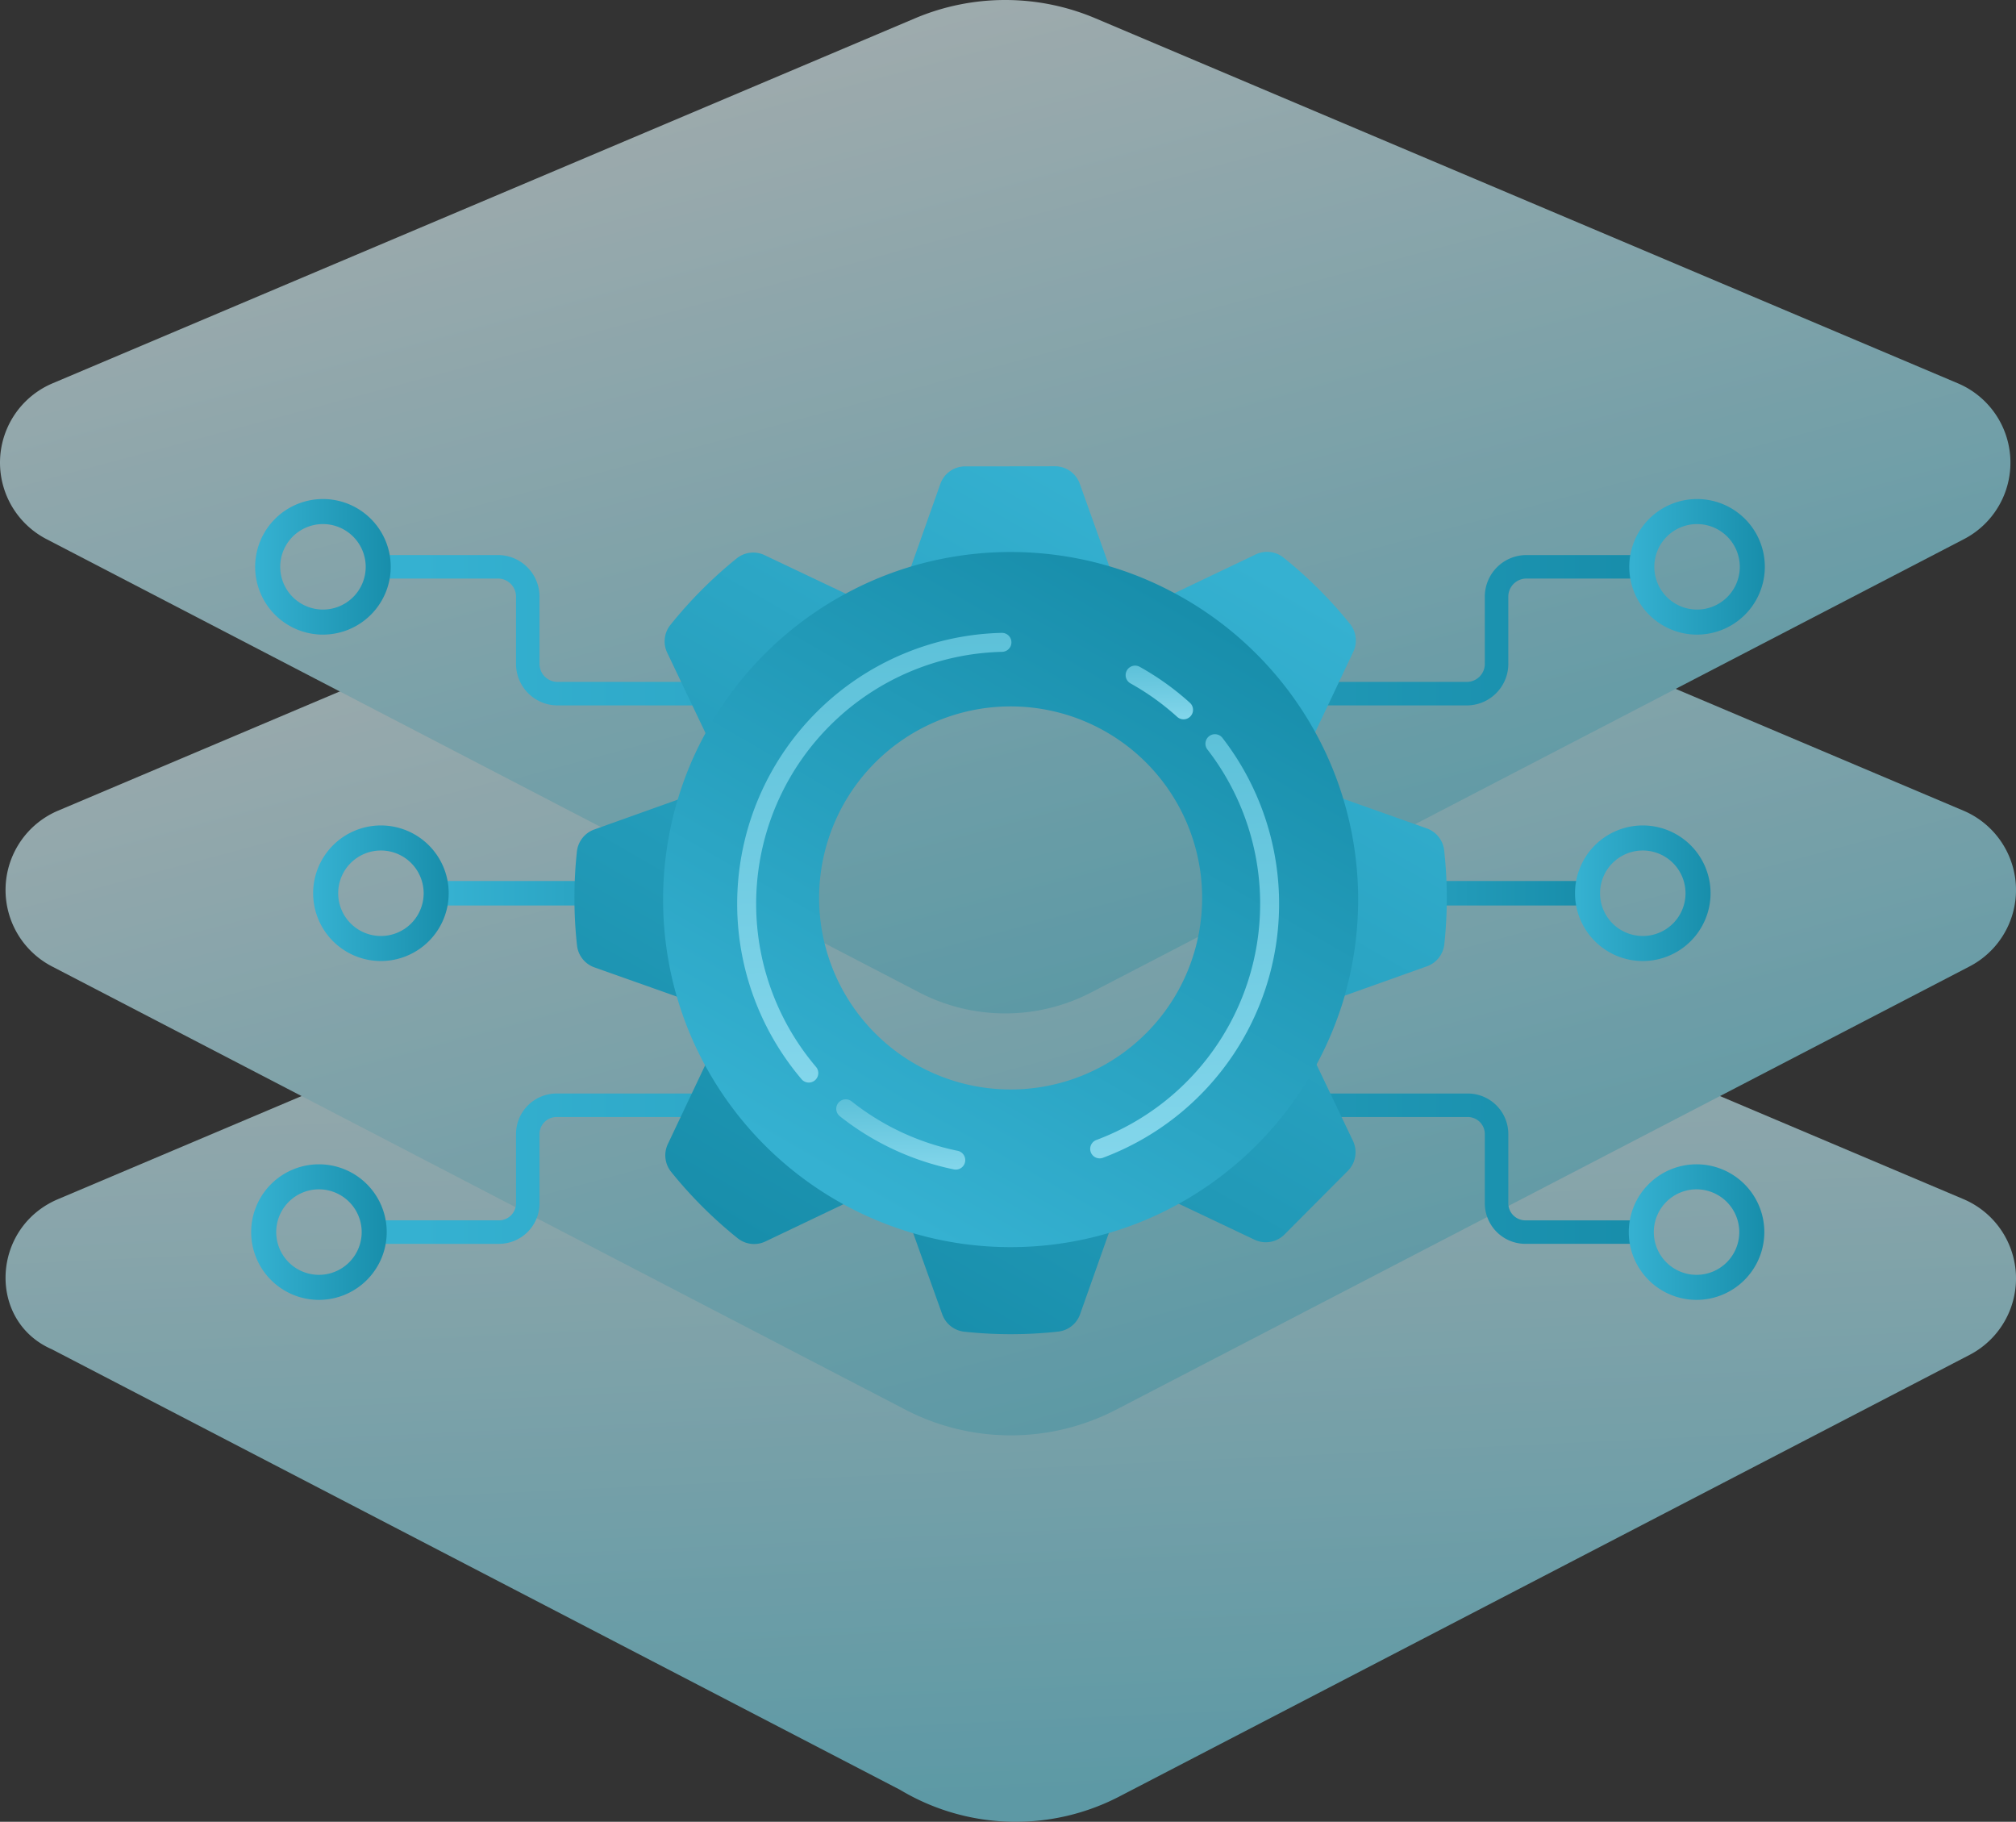
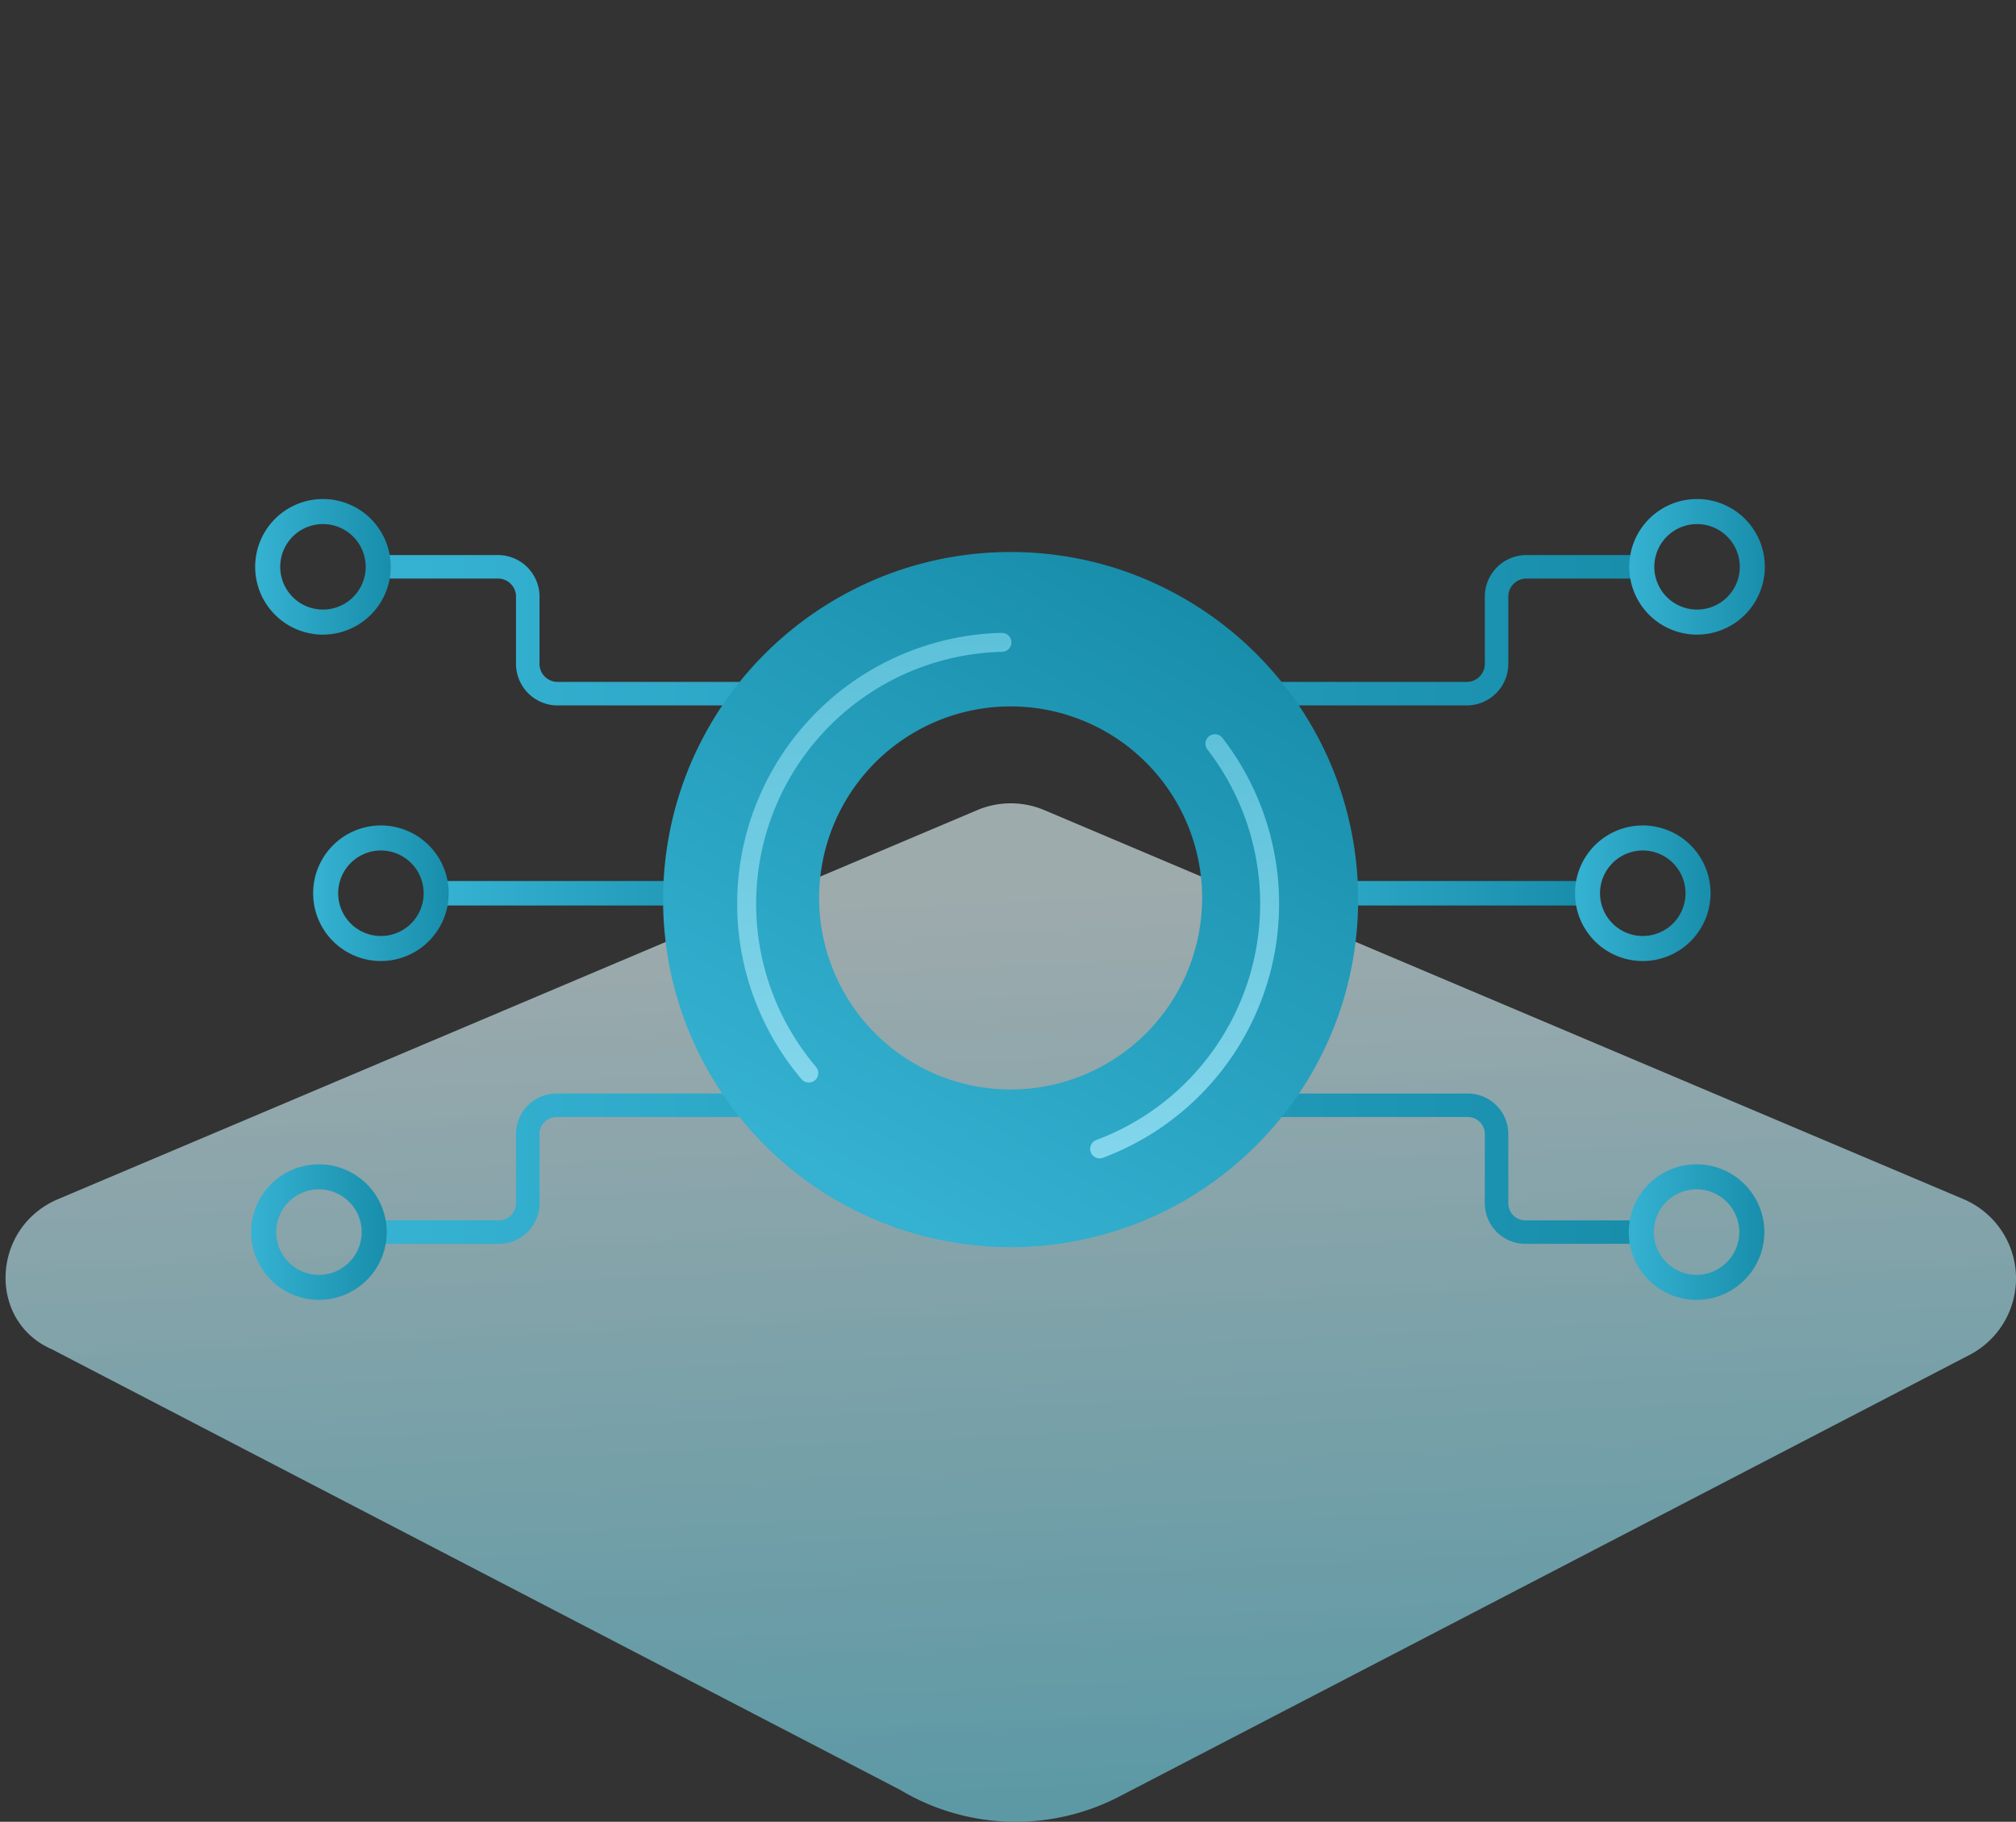
<svg xmlns="http://www.w3.org/2000/svg" xmlns:xlink="http://www.w3.org/1999/xlink" viewBox="0 0 196.704 177.721">
  <rect x="0" y="0" width="196.704" height="177.721" fill="#333333" stroke="none" />
  <defs>
    <linearGradient id="a" x1="-324.776" y1="-3897.668" x2="-390.63" y2="-3957.625" gradientTransform="rotate(45 -5028.647 -1347.115)" gradientUnits="userSpaceOnUse">
      <stop offset="0" stop-color="#79def2" />
      <stop offset="1" stop-color="#e6fbff" />
    </linearGradient>
    <linearGradient id="d" x1="-344.01" y1="-3932.619" x2="-428.195" y2="-3981.224" xlink:href="#a" />
    <linearGradient id="e" x1="-373.553" y1="-3961.531" x2="-457.456" y2="-4009.972" xlink:href="#a" />
    <linearGradient id="b" x1="119.939" y1="87.139" x2="154.307" y2="87.139" gradientUnits="userSpaceOnUse">
      <stop offset=".025" stop-color="#35b1d1" />
      <stop offset=".992" stop-color="#188eab" />
    </linearGradient>
    <linearGradient id="f" x1="42.906" y1="87.139" x2="78.469" y2="87.139" xlink:href="#b" />
    <linearGradient id="g" x1="37.513" y1="61.482" x2="159.7" y2="61.482" xlink:href="#b" />
    <linearGradient id="h" x1="158.971" y1="55.295" x2="172.197" y2="55.295" xlink:href="#b" />
    <linearGradient id="i" x1="153.676" y1="87.139" x2="166.902" y2="87.139" xlink:href="#b" />
    <linearGradient id="j" x1="37.513" y1="-1663.999" x2="159.7" y2="-1663.999" gradientTransform="matrix(1 0 0 -1 0 -1549.991)" xlink:href="#b" />
    <linearGradient id="k" x1="158.921" y1="-1670.185" x2="172.148" y2="-1670.185" gradientTransform="matrix(1 0 0 -1 0 -1549.991)" xlink:href="#b" />
    <linearGradient id="l" x1="-6247.413" y1="3972.056" x2="-6319.288" y2="3928.211" gradientTransform="rotate(-91.384 -4977.62 -1095.916)" xlink:href="#b" />
    <linearGradient id="m" x1="-8328.977" y1="3016.178" x2="-8288.988" y2="3070.942" gradientTransform="rotate(-113.862 -5067.472 -1171.495)" xlink:href="#b" />
    <linearGradient id="c" x1="-6300.933" y1="3937.208" x2="-6257.53" y2="3937.208" gradientTransform="rotate(-91.384 -4977.62 -1095.916)" gradientUnits="userSpaceOnUse">
      <stop offset="0" stop-color="#83d6eb" />
      <stop offset="1" stop-color="#5dc1d9" />
    </linearGradient>
    <linearGradient id="n" x1="-6266.391" y1="3965.202" x2="-6261.031" y2="3965.202" xlink:href="#c" />
    <linearGradient id="o" x1="-6309.012" y1="3966.896" x2="-6267.902" y2="3966.896" xlink:href="#c" />
    <linearGradient id="p" x1="-6309.767" y1="3938.956" x2="-6302.666" y2="3938.956" xlink:href="#c" />
    <linearGradient id="q" x1="24.898" y1="55.295" x2="38.125" y2="55.295" xlink:href="#b" />
    <linearGradient id="r" x1="30.554" y1="87.139" x2="43.78" y2="87.139" xlink:href="#b" />
    <linearGradient id="s" x1="24.507" y1="-1670.185" x2="37.733" y2="-1670.185" gradientTransform="matrix(1 0 0 -1 0 -1549.991)" xlink:href="#b" />
  </defs>
  <g data-name="Слой 2">
    <g data-name="Слой 1">
      <g style="opacity:.6">
        <path d="M87.833 174.609 5.072 131.632c-6.311-2.736-5.951-11.883.598-14.654l89.678-37.947a8.402 8.402 0 0 1 6.55 0l89.678 37.947a8.403 8.403 0 0 1 .598 15.196l-82.76 42.976a21.952 21.952 0 0 1-21.581-.541Z" style="fill:url(#a)" />
-         <path d="M88.32 137.507 5.071 94.277a8.403 8.403 0 0 1 .598-15.195l89.678-37.947a8.403 8.403 0 0 1 6.55 0l89.678 37.947a8.403 8.403 0 0 1 .598 15.196l-83.247 43.23a22.358 22.358 0 0 1-20.608 0Z" style="fill:url(#d)" />
-         <path d="M89.69 96.813 4.53 52.59a8.403 8.403 0 0 1 .598-15.195l84.155-35.61a22.576 22.576 0 0 1 17.596 0l84.155 35.61a8.403 8.403 0 0 1 .598 15.195l-85.16 44.223a18.209 18.209 0 0 1-16.782 0Z" style="fill:url(#e)" />
      </g>
      <path style="fill:url(#b)" d="M119.939 85.944h34.367v2.389h-34.367z" />
      <path style="fill:url(#f)" d="M42.906 85.944h35.563v2.389H42.906z" />
      <path d="M143.183 68.815H54.334a4.058 4.058 0 0 1-3.986-4.118v-6.431a1.764 1.764 0 0 0-1.693-1.825H37.513v-2.293h11.142a4.057 4.057 0 0 1 3.986 4.118v6.431a1.765 1.765 0 0 0 1.693 1.825h88.849a1.765 1.765 0 0 0 1.693-1.825v-6.431a4.057 4.057 0 0 1 3.985-4.117h10.84v2.293h-10.84a1.764 1.764 0 0 0-1.692 1.824v6.431a4.058 4.058 0 0 1-3.986 4.118Z" style="fill:url(#g)" />
      <path d="M165.584 61.91a6.614 6.614 0 1 1 6.613-6.615 6.622 6.622 0 0 1-6.613 6.614Zm0-10.785a4.17 4.17 0 1 0 4.17 4.17 4.174 4.174 0 0 0-4.17-4.17Z" style="fill:url(#h)" />
      <path d="M160.29 93.752a6.613 6.613 0 1 1 6.612-6.613 6.62 6.62 0 0 1-6.613 6.613Zm0-10.783a4.17 4.17 0 1 0 4.169 4.17 4.174 4.174 0 0 0-4.17-4.17Z" style="fill:url(#i)" />
      <path d="M159.7 121.34h-10.932a3.961 3.961 0 0 1-3.892-4.018v-6.628a1.668 1.668 0 0 0-1.599-1.725H54.24a1.668 1.668 0 0 0-1.598 1.725v6.628a3.961 3.961 0 0 1-3.892 4.019H37.513v-2.293h11.236a1.668 1.668 0 0 0 1.599-1.726v-6.628a3.961 3.961 0 0 1 3.891-4.018h89.038a3.961 3.961 0 0 1 3.892 4.018v6.628a1.668 1.668 0 0 0 1.599 1.726H159.7Z" style="fill:url(#j)" />
      <path d="M165.534 126.808a6.613 6.613 0 1 1 6.614-6.614 6.62 6.62 0 0 1-6.614 6.614Zm0-10.784a4.17 4.17 0 1 0 4.17 4.17 4.174 4.174 0 0 0-4.17-4.17Z" style="fill:url(#k)" />
-       <path d="m102.934 45.485-8.768.012a2.567 2.567 0 0 0-2.416 1.71l-2.853 8.06-1.721 4.846-4.659-2.202h-.005l-7.916-3.757a2.568 2.568 0 0 0-2.713.318 42.452 42.452 0 0 0-6.475 6.496 2.566 2.566 0 0 0-.307 2.707l3.738 7.838c-.005 0 0 .004 0 .004l2.253 4.723-4.97 1.772-8.139 2.908a2.578 2.578 0 0 0-1.694 2.158 42.487 42.487 0 0 0 .012 9.158 2.568 2.568 0 0 0 1.697 2.135l8.041 2.848 5.08 1.799-2.32 4.907s-.005.004 0 .004l-3.636 7.675a2.568 2.568 0 0 0 .317 2.71 42.386 42.386 0 0 0 6.499 6.484 2.566 2.566 0 0 0 2.708.308l7.603-3.626 4.96-2.369 1.857 5.2v.004l2.83 7.904a2.579 2.579 0 0 0 2.153 1.692 42.325 42.325 0 0 0 9.16-.01 2.568 2.568 0 0 0 2.137-1.698l2.804-7.918 1.846-5.206 4.978 2.351 7.393 3.508a2.567 2.567 0 0 0 2.92-.508l6.187-6.215a2.567 2.567 0 0 0 .497-2.917l-3.555-7.445v-.004l-2.34-4.906 5.09-1.817h.004l8.02-2.86a2.578 2.578 0 0 0 1.694-2.157 42.366 42.366 0 0 0-.017-9.163 2.568 2.568 0 0 0-1.697-2.134l-8.144-2.888-.005-.004-4.972-1.76 2.237-4.733 3.716-7.847a2.568 2.568 0 0 0-.315-2.706 42.186 42.186 0 0 0-6.494-6.478 2.566 2.566 0 0 0-2.709-.31l-7.917 3.777h-.005l-4.65 2.218-1.722-4.842-2.876-8.05a2.567 2.567 0 0 0-2.42-1.704Zm14.98 43.195a19.325 19.325 0 1 1-19.77-20.24 19.39 19.39 0 0 1 19.77 20.24Z" style="fill:url(#l)" />
      <path d="M132.507 86.94a33.927 33.927 0 0 0-1.444-9.014v-.006a33.45 33.45 0 0 0-2.736-6.496 33.971 33.971 0 0 0-13.72-13.557h-.005a33.356 33.356 0 0 0-6.373-2.63 34.062 34.062 0 0 0-19.332.028 33.614 33.614 0 0 0-6.378 2.647h-.006a33.993 33.993 0 0 0-13.675 13.596v.011a32.993 32.993 0 0 0-2.713 6.49l-.006.007a34.149 34.149 0 0 0-.084 19.202l.006.006a33.316 33.316 0 0 0 2.753 6.698l.005.005a33.923 33.923 0 0 0 39.39 16.355 33.002 33.002 0 0 0 6.821-2.848h.006a34.007 34.007 0 0 0 13.44-13.58v-.005a34.07 34.07 0 0 0 2.753-6.714l-.006-.006a34.14 34.14 0 0 0 1.304-10.189Zm-33.454 19.337a18.685 18.685 0 1 1 18.235-19.136 18.689 18.689 0 0 1-18.235 19.136Z" style="fill:url(#m)" />
      <path d="M78.916 105.607a.924.924 0 0 1-.705-.326 26.44 26.44 0 0 1 19.517-43.543h.022a.925.925 0 0 1 .022 1.85 24.589 24.589 0 0 0-18.15 40.494.926.926 0 0 1-.706 1.525Z" style="fill:url(#c)" />
-       <path d="M115.48 70.172a.923.923 0 0 1-.62-.24 24.713 24.713 0 0 0-4.57-3.273.925.925 0 0 1 .898-1.617 26.57 26.57 0 0 1 4.914 3.518.926.926 0 0 1-.621 1.612Z" style="fill:url(#n)" />
      <path d="M107.295 113.003a.926.926 0 0 1-.323-1.793A24.597 24.597 0 0 0 117.8 73.104a.926.926 0 0 1 1.463-1.135 26.45 26.45 0 0 1-11.646 40.975.916.916 0 0 1-.323.059Z" style="fill:url(#o)" />
-       <path d="M93.258 114.098a.927.927 0 0 1-.186-.019 26.495 26.495 0 0 1-11.108-5.173.925.925 0 1 1 1.148-1.45 24.632 24.632 0 0 0 10.33 4.809.926.926 0 0 1-.184 1.833Z" style="fill:url(#p)" />
      <path d="M31.512 61.91a6.614 6.614 0 1 1 6.613-6.615 6.623 6.623 0 0 1-6.613 6.614Zm0-10.785a4.17 4.17 0 1 0 4.17 4.17 4.175 4.175 0 0 0-4.17-4.17Z" style="fill:url(#q)" />
      <path d="M37.167 93.752a6.613 6.613 0 1 1 6.613-6.613 6.62 6.62 0 0 1-6.613 6.613Zm0-10.783a4.17 4.17 0 1 0 4.17 4.17 4.174 4.174 0 0 0-4.17-4.17Z" style="fill:url(#r)" />
      <path d="M31.12 126.808a6.613 6.613 0 1 1 6.613-6.614 6.62 6.62 0 0 1-6.613 6.614Zm0-10.784a4.17 4.17 0 1 0 4.17 4.17 4.174 4.174 0 0 0-4.17-4.17Z" style="fill:url(#s)" />
    </g>
  </g>
</svg>